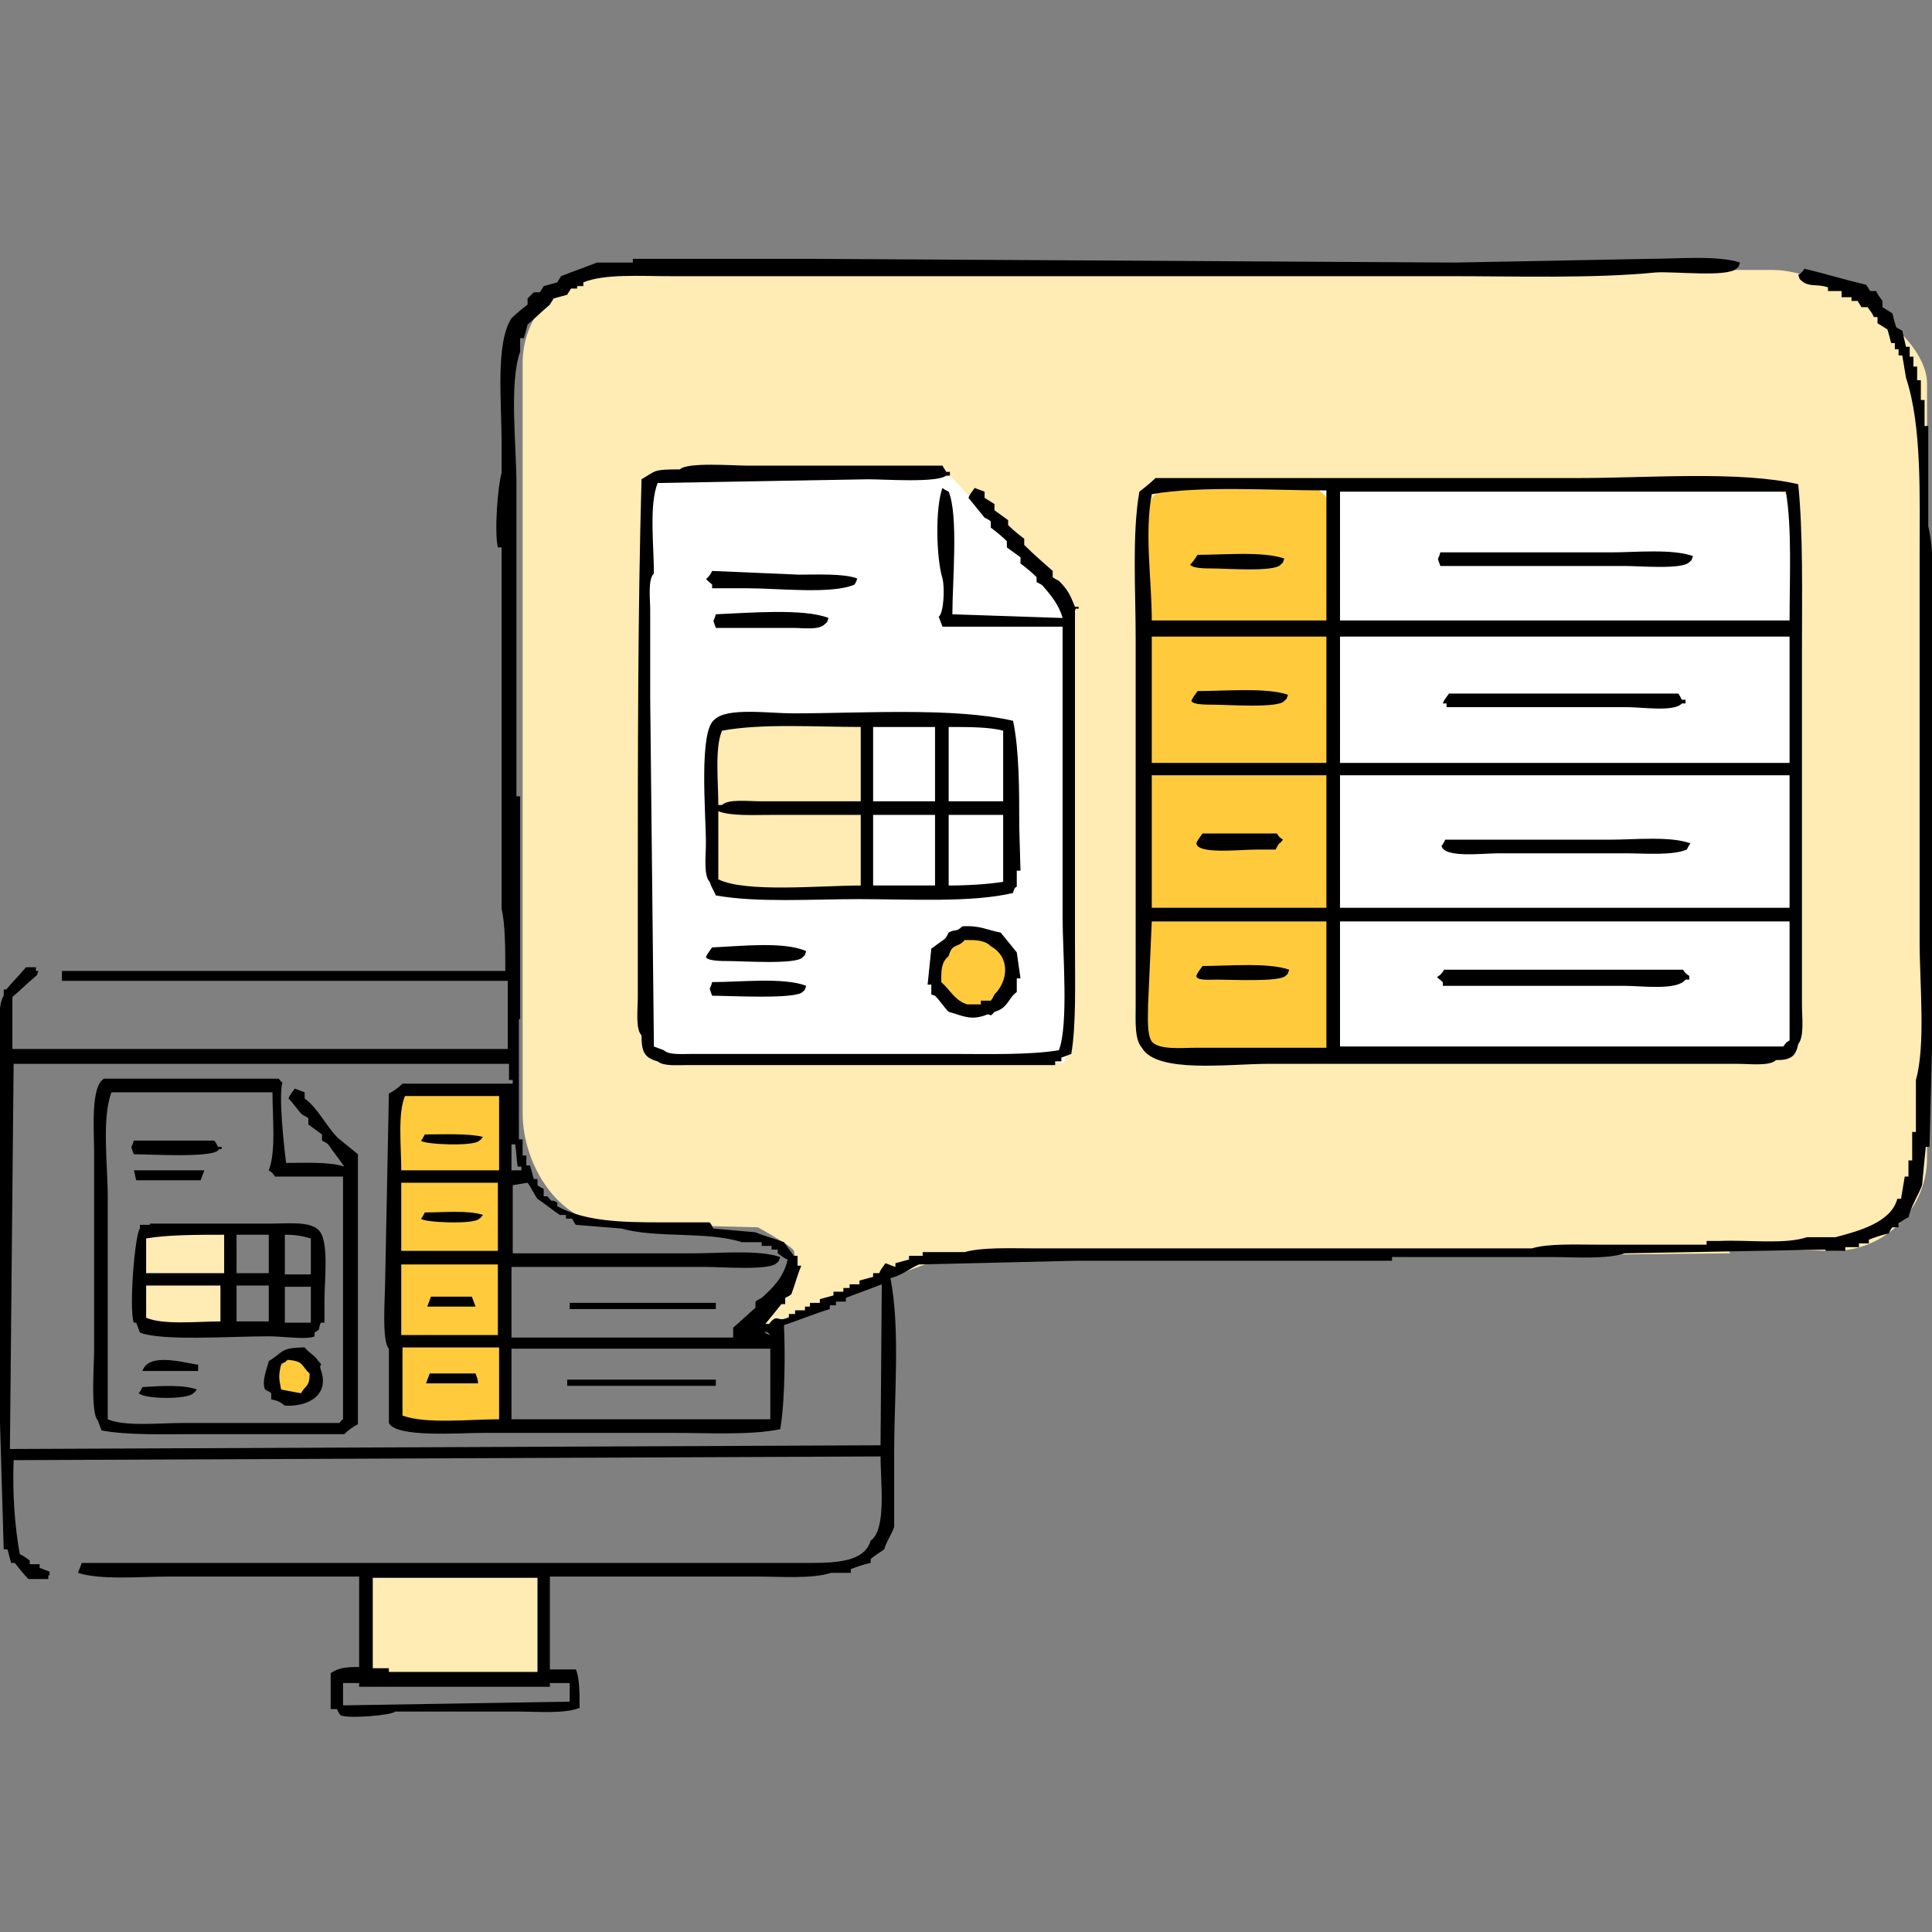
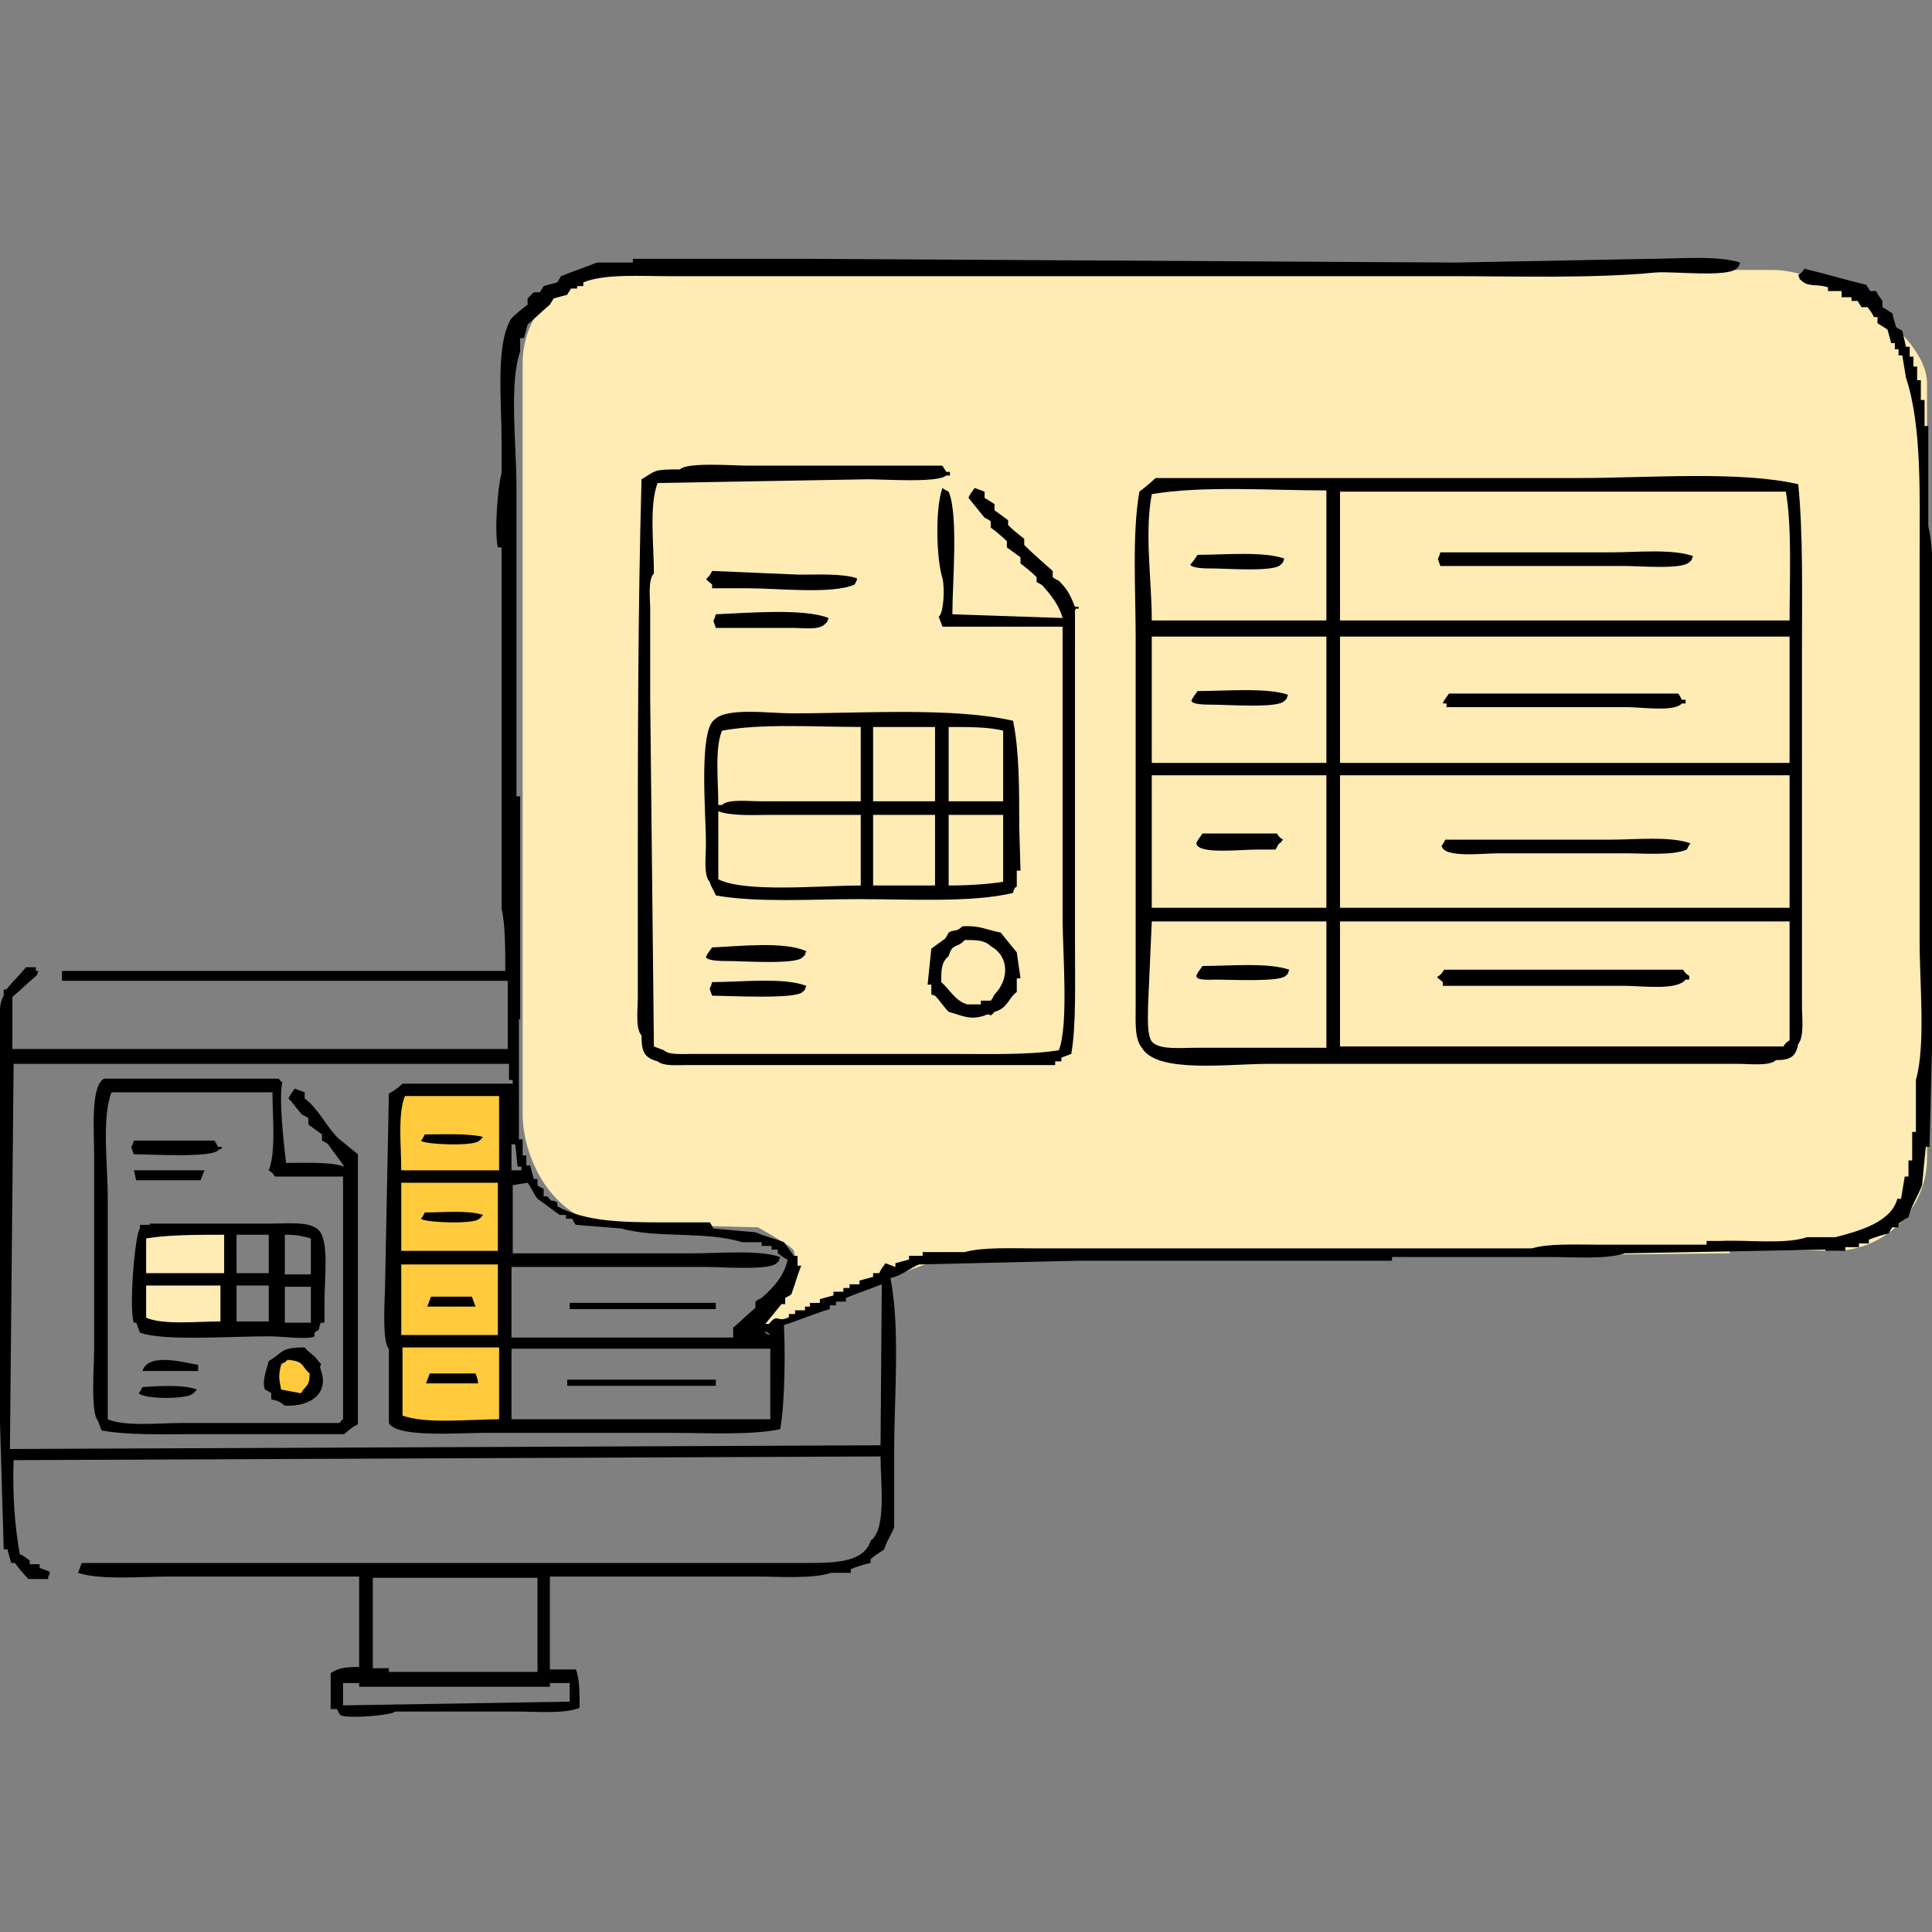
<svg xmlns="http://www.w3.org/2000/svg" version="1.1" id="_塗り" x="0px" y="0px" viewBox="0 0 156 156" style="enable-background:new 0 0 156 156;" xml:space="preserve">
  <rect x="0" y="0" width="156" height="156" fill="#808080" stroke="none" />
  <style type="text/css">
	.st0{fill-rule:evenodd;clip-rule:evenodd;fill:#FFEBB4;}
	.st1{fill:#FFFFFF;}
	.st2{fill-rule:evenodd;clip-rule:evenodd;fill:#FFFFFF;}
	.st3{fill:#FFCB3D;}
	.st4{fill:#FFEBB4;}
	.st5{fill-rule:evenodd;clip-rule:evenodd;}
</style>
  <path class="st0" d="M143.2,21.8H49.7c-4.1,0-7.5,3.4-7.5,7.5v60.6c0,4.1,2.9,8.9,7.1,8.9l11.9,0.3c1.4,0.8,2.8,1.6,2.9,1.9  c0.2,0.7,0,1.9,0,1.9l-3.4,4.6c0,0,14-5.5,14.3-5.5c0.3,0,15-0.3,15-0.3l49.7-0.5l-0.2-0.4l8.6,0.2c4.1,0,7.5-3.4,7.5-7.5V30.9  C155.5,26.7,147.4,21.8,143.2,21.8L143.2,21.8z" />
-   <path class="st1" d="M95.5,39.4h47c1.6,0,2.9,1.3,2.9,2.9v40.4c0,1.6-1.3,2.9-2.9,2.9h-47c-1.6,0-2.9-1.3-2.9-2.9V42.3  C92.6,40.7,94,39.4,95.5,39.4z" />
-   <polyline class="st2" points="52,39 52.5,84.8 54.4,85.9 85.9,85.8 86.4,84.5 86.4,48.7 76.8,38.5 52,39 " />
-   <path class="st3" d="M95,39.2h10.2c1.3,0,2.4,1.1,2.4,2.4v41.6c0,1.3-1.1,2.4-2.4,2.4H95c-1.3,0-2.4-1.1-2.4-2.4V41.6  C92.6,40.3,93.7,39.2,95,39.2z" />
  <rect x="57.7" y="58.6" class="st4" width="12.5" height="13.5" />
-   <circle class="st3" cx="78.7" cy="78.6" r="3" />
  <rect x="32.2" y="88.1" class="st3" width="8.9" height="27.2" />
  <rect x="11.7" y="99.5" class="st4" width="6.9" height="7.9" />
-   <rect x="29.6" y="127.1" class="st4" width="14.4" height="8.6" />
  <circle class="st3" cx="24.1" cy="111.4" r="1.8" />
  <path class="st5" d="M155.7,42.5v-8.1h-0.3v-2.1h-0.3v-1.6h-0.3v-1.1h-0.3v-0.8h-0.3v-0.8h-0.3c-0.1-0.4-0.2-0.9-0.3-1.3  c-0.2-0.1-0.4-0.2-0.5-0.3c-0.1-0.3-0.2-0.7-0.3-1.1c-0.3-0.2-0.5-0.3-0.8-0.5v-0.5H152c-0.2-0.3-0.4-0.5-0.5-0.8h-0.5  c-0.1-0.2-0.2-0.3-0.3-0.5c-1.7-0.4-3.3-0.9-5-1.3c-0.2,0.3-0.2,0.3-0.5,0.5c0.2,0.5,0,0.2,0.3,0.5c0.6,0.5,1.2,0.2,2.1,0.5v0.3h1.1  V24h0.8v0.3h0.5c0.1,0.2,0.2,0.3,0.3,0.5h0.5c0.2,0.3,0.4,0.5,0.5,0.8h0.3v0.5c0.3,0.2,0.5,0.3,0.8,0.5c0.1,0.3,0.2,0.7,0.3,1.1h0.3  v0.5h0.3v0.5h0.3c0.1,0.6,0.2,1.2,0.3,1.8c1.3,3.9,1.1,9.6,1.1,14.6V76c0,3.4,0.5,8.4-0.3,11.2v4.2h-0.3v2.3h-0.3v1.3h-0.3  c-0.1,0.6-0.2,1.2-0.3,1.8h-0.3c-0.5,1.9-3.1,2.6-5,3.1h-2.3c-1.8,0.6-4.8,0.2-7,0.3h-1.1v0.3h-8.9c-1.7,0-3.9-0.1-5.2,0.3H83.4  c-1.8,0-4.1-0.1-5.5,0.3h-3.4v0.3h-1.1v0.3c-0.4,0.1-0.7,0.2-1.1,0.3v0.3c-0.3-0.1-0.5-0.2-0.8-0.3c-0.2,0.3-0.4,0.5-0.5,0.8h-0.5  v0.3c-0.4,0.1-0.7,0.2-1.1,0.3v0.3h-0.8v0.3h-0.5v0.3h-0.8v0.3c-0.4,0.1-0.7,0.2-1.1,0.3v0.3h-0.8v0.3H65v0.3h-0.8v0.3h-0.5v0.3  c-1,0.4-0.9-0.4-1.6,0.5h-0.3c0.4-0.5,0.9-1.1,1.3-1.6h0.3v-0.5c0.2-0.1,0.4-0.2,0.5-0.3c0.3-0.8,0.5-1.6,0.8-2.3h-0.3v-0.8h-0.3  c-0.3-0.4-0.5-0.7-0.8-1.1c-0.8-0.3-1.6-0.5-2.3-0.8c-1.1-0.1-2.3-0.2-3.4-0.3c-0.1-0.2-0.2-0.4-0.3-0.5h-3.9  c-3.4,0-6.2-0.1-8.4-1.3v-0.3c-0.7-0.4-0.2,0.2-0.8-0.5h-0.3v-0.6c-0.2-0.1-0.4-0.2-0.5-0.3v-0.5h-0.3c-0.1-0.4-0.2-0.7-0.3-1.1  h-0.3v-0.8h-0.3v-1.3h-0.3v-9.7H42v-18h-0.3V39.1c0-3.1-0.6-8.2,0.3-10.7v-1.1h0.3c0.1-0.3,0.2-0.7,0.3-1.1c0.6-0.5,1.2-1.1,1.8-1.6  c0.1-0.2,0.2-0.3,0.3-0.5c0.4-0.1,0.7-0.2,1.1-0.3c0.1-0.2,0.2-0.3,0.3-0.5h0.5v-0.2h0.5v-0.3c1.7-0.7,4.6-0.5,7-0.5h62.9  c5.5,0,11.6,0.2,16.7-0.3c1.5-0.1,5.7,0.4,6.5-0.3c0.3-0.3,0.1,0,0.3-0.5c-1.8-0.6-5.1-0.3-7.3-0.3c-5.2,0.1-10.4,0.2-15.7,0.3  c-17.3-0.1-34.7-0.2-52-0.3H51.1v0.3h-2.9c-1,0.4-1.9,0.7-2.9,1.1c-0.1,0.2-0.2,0.3-0.3,0.5c-0.4,0.1-0.7,0.2-1.1,0.3  c-0.1,0.2-0.2,0.3-0.3,0.5h-0.5l-0.5,0.5v0.5c-0.4,0.3-0.9,0.7-1.3,1.1c-1.3,2-0.8,6.7-0.8,9.9v2.6c-0.3,1-0.6,4.7-0.3,6h0.3v29.2  c0.3,1.2,0.3,3.3,0.3,5H5v0.8h36v5.5h-40v-4.2c0.6-0.5,1.2-1.1,1.8-1.6c0.3-0.3,0.1,0,0.3-0.5H2.9v-0.3H2.1  c-0.5,0.6-1.1,1.2-1.6,1.8H0.3v0.5C-0.2,81.2,0,82.8,0,83.8v31.1c0.1,3.4,0.2,6.8,0.3,10.2h0.3c0.1,0.4,0.2,0.7,0.3,1.1h0.3  c0.3,0.4,0.7,0.9,1.1,1.3h1.6v-0.3H4v-0.3c-0.3-0.1-0.5-0.2-0.8-0.3v-0.3H2.4v-0.3c-0.3-0.2-0.5-0.4-0.8-0.5  c-0.4-2.2-0.6-4.8-0.5-7.6c23.3-0.1,46.7-0.2,70-0.3c0,2.1,0.5,5.9-0.8,6.8c-0.5,1.7-2.7,1.8-5,1.8H6.6c-0.1,0.3-0.2,0.5-0.3,0.8  c1.8,0.6,5.1,0.3,7.3,0.3H29v7.3c-1.2,0-1.7,0.1-2.3,0.5v2.9h0.5c0.1,0.2,0.2,0.4,0.3,0.5c0.6,0.3,4.2,0,4.4-0.3h9.9  c1.6,0,3.8,0.2,5-0.3c0-1.1,0-2.4-0.3-3.1h-2.1v-7.5h16.7c1.9,0,4.5,0.2,6-0.3h1.6v-0.3c0.5-0.2,1.1-0.4,1.6-0.5v-0.3  c0.3-0.3,0.7-0.5,1.1-0.8c0.2-0.7,0.6-1.2,0.8-1.8v-6c0-4.6,0.5-10-0.3-14.1c0.9-0.2,1.6-0.8,2.3-1.1c4.3-0.1,8.5-0.2,12.8-0.3h25.4  v-0.3h12.8c1.9,0,4.5,0.2,6-0.3c5.4-0.1,10.8-0.2,16.2-0.3V101h1.6v-0.3h1.1v-0.3h0.8v-0.3c0.5-0.2,1.1-0.4,1.6-0.5  c0.1-0.2,0.2-0.4,0.3-0.5h0.5v-0.3c0.3-0.2,0.5-0.4,0.8-0.5c0.2-0.9,0.8-1.8,1.1-2.6c0.1-1.1,0.2-2.1,0.3-3.1h0.3  c0.1-4,0.2-8,0.3-12c0.1-7.1,0.2-14.3,0.3-21.4v-11C156,46.4,156.1,44,155.7,42.5L155.7,42.5z M62.2,107.8c-0.5-0.2-0.2,0-0.5-0.3  C62.2,107.7,61.9,107.5,62.2,107.8z M62.2,108.9v5.7H41.3v-5.7H62.2L62.2,108.9z M42.6,95.5c0.3,0.4,0.5,0.9,0.8,1.3  c0.6,0.4,1.2,0.9,1.8,1.3h0.5v0.3h0.5c0.1,0.2,0.2,0.4,0.3,0.5c1.2,0.1,2.4,0.2,3.7,0.3c2.8,0.8,6.9,0.2,9.7,1.1h1.6v0.3h0.8v0.3  h0.5v0.3c0.3,0.2,0.5,0.4,0.8,0.5c-0.3,1.4-1.2,2.3-2.1,3.1c-0.2,0.1-0.4,0.2-0.5,0.3v0.5c-0.6,0.5-1.2,1.1-1.8,1.6v0.8H41.3v-5.7  H57c1.3,0,5.1,0.3,5.7-0.3c0.3-0.3,0.1,0,0.3-0.5c-1.7-0.6-4.9-0.3-7-0.3H41.4v-5.5L42.6,95.5L42.6,95.5z M41.8,94.2h0.3v0.3h-0.8  v-2.1h0.3C41.7,93,41.7,93.6,41.8,94.2z M71.1,116.7c-23.4,0.1-46.8,0.2-70.3,0.3C0.9,106.6,1,96.2,1.1,85.9h40v1.3h0.3v0.3h-8.9  c-0.3,0.3-0.7,0.6-1.1,0.8c-0.1,5.1-0.2,10.1-0.3,15.1c0,1.2-0.3,4.9,0.3,5.5v6c0.6,1.2,5.6,0.8,7.6,0.8h15.4c2.8,0,6.2,0.2,8.6-0.3  c0.4-2.3,0.4-6.4,0.3-8.4c1.2-0.4,2.4-0.9,3.7-1.3v-0.3h0.5v-0.3h0.8v-0.3c1-0.4,1.9-0.7,2.9-1.1L71.1,116.7L71.1,116.7z   M32.4,107.8v-5.7h7.8v5.7H32.4z M40.3,108.9v5.7c-2.4,0-5.9,0.4-7.8-0.3v-5.5H40.3L40.3,108.9z M32.4,101v-5.5h7.8v5.5H32.4z   M32.4,94.5c0-1.9-0.3-4.6,0.3-6h7.6v6H32.4z M30.1,127.4h13.3v7.6h-12v-0.3h-1.3L30.1,127.4L30.1,127.4z M46,135.8v1.6  c-6.1,0.1-12.2,0.2-18.3,0.3v-1.8h1.3v0.3h15.4v-0.3H46L46,135.8z M86.8,51.9v-2.6c0.1-0.4,0.3,0.1,0.3-0.3h-0.3  c-0.4-1-0.6-1.4-1.3-2.1c-0.2-0.1-0.4-0.2-0.5-0.3v-0.5c-0.8-0.7-1.6-1.4-2.3-2.1v-0.5c-0.4-0.3-0.9-0.7-1.3-1.1V42  c-0.4-0.3-0.7-0.5-1.1-0.8v-0.5c-0.3-0.2-0.5-0.3-0.8-0.5v-0.5c-0.3-0.1-0.5-0.2-0.8-0.3c-0.2,0.3-0.4,0.5-0.5,0.8  c0.4,0.5,0.9,1.1,1.3,1.6c0.2,0.1,0.4,0.2,0.5,0.3v0.5c0.4,0.3,0.9,0.7,1.3,1.1v0.5c0.4,0.3,0.7,0.5,1.1,0.8v0.5  c0.4,0.3,0.9,0.7,1.3,1.1V47c0.2,0.1,0.4,0.2,0.5,0.3c0.6,0.7,1.3,1.5,1.6,2.6c-2.9-0.1-5.9-0.2-8.9-0.3c0-2.6,0.5-8-0.3-9.9  c-0.2-0.1-0.4-0.2-0.5-0.3c-0.6,1.6-0.5,5.7,0,7.3c0.2,0.8,0.1,2.8-0.3,3.1c0.1,0.3,0.2,0.5,0.3,0.8h9.7v23.5  c0,2.8,0.5,8.6-0.3,10.7c-2.4,0.4-5.8,0.3-8.6,0.3H55.9c-0.8,0-1.9,0.1-2.3-0.3c-0.3-0.1-0.5-0.2-0.8-0.3  c-0.1-9.4-0.2-18.8-0.3-28.2v-7.1c0-0.9-0.2-2.4,0.3-2.9c0-2.3-0.4-5.5,0.3-7.3c5.7-0.1,11.3-0.2,17-0.3c1.3,0,5.6,0.3,6.3-0.3h0.3  v-0.3h-0.3c-0.1-0.2-0.2-0.3-0.3-0.5H60.4c-1.2,0-4.9-0.3-5.5,0.3c-2.2,0-1.9,0.1-3.1,0.8c-0.3,10.7-0.3,22.3-0.3,33.4v8.4  c0,1-0.2,2.6,0.3,3.1c0,1.3,0.2,1.8,1.3,2.1c0.5,0.4,1.5,0.3,2.3,0.3h29.8v-0.3h0.5v-0.3c0.3-0.1,0.5-0.2,0.8-0.3  c0.4-2.3,0.3-5.6,0.3-8.9L86.8,51.9L86.8,51.9z M145.5,52.4c0-4.4,0.1-9.3-0.3-13.3c-4.7-1.1-12.2-0.5-17.7-0.5H93.3  c-0.3,0.3-0.9,0.8-1.3,1.1c-0.6,3.4-0.3,8-0.3,11.8v29.7c0,1.3-0.1,2.7,0.5,3.4c1.2,2.1,7,1.3,10.2,1.3h37.9c1,0,2.6,0.2,3.1-0.3  c1.2,0,1.6-0.3,1.8-1.3c0.5-0.6,0.3-2.2,0.3-3.1L145.5,52.4L145.5,52.4z M107.1,84.6H96.7c-1.3,0-3.1,0.2-3.7-0.5  c-0.4-0.6-0.3-1.9-0.3-2.9c0.1-2.3,0.2-4.5,0.3-6.8h14.1V84.6L107.1,84.6z M107.1,73.3H93V62.6h14.1V73.3z M107.1,61.6H93V51.4h14.1  V61.6z M107.1,50.1H93c0-3.3-0.6-7,0-10.2c4.1-0.7,9.6-0.3,14.1-0.3V50.1z M144.5,84c-0.3,0.2-0.3,0.2-0.5,0.5h-35.8V74.4h36.3V84z   M144.5,73.3h-36.3V62.6h36.3V73.3z M144.5,61.6h-36.3V51.4h36.3V61.6z M144.5,50.1h-36.3V39.7h36C144.7,42.6,144.5,46.7,144.5,50.1  L144.5,50.1z M130.1,44.6h-13.8c-0.2,0.8-0.3,0.2,0,1.1h14.9c1.2,0,4.6,0.3,5.2-0.3c0.3-0.3,0.1,0,0.3-0.5  C135,44.3,132.1,44.6,130.1,44.6L130.1,44.6z M96.1,45.6c0.2,0.3,1.3,0.3,1.8,0.3c1.1,0,5,0.3,5.5-0.3c0.3-0.3,0.1,0,0.3-0.5  c-1.7-0.6-4.9-0.3-7-0.3C96.5,45.1,96.3,45.4,96.1,45.6L96.1,45.6z M69.2,46.7c-1.1-0.4-3.2-0.3-4.7-0.3c-2.3-0.1-4.7-0.2-7-0.3  c-0.4,0.9-0.8,0.4,0,1.1v0.3h2.9c2.4,0,6.8,0.5,8.6-0.3C69.1,47,69.2,46.9,69.2,46.7L69.2,46.7z M57.8,49.6c-0.2,0.8-0.3,0.2,0,1.1  H64c0.9,0,2.1,0.2,2.6-0.3c0.3-0.3,0.1,0,0.3-0.5C64.9,49.1,60.3,49.5,57.8,49.6L57.8,49.6z M98,56.9c1.2,0,5.2,0.3,5.7-0.3  c0.3-0.3,0.1,0,0.3-0.5c-1.7-0.6-5.1-0.3-7.3-0.3c-0.2,0.3-0.4,0.5-0.5,0.8C96.3,56.9,97.4,56.9,98,56.9z M116.8,57.1h14.6  c1.2,0,3.8,0.4,4.4-0.3h0.3v-0.3h-0.3c-0.1-0.2-0.2-0.4-0.3-0.5H117c-0.2,0.3-0.4,0.5-0.5,0.8h0.3L116.8,57.1L116.8,57.1z   M82.3,66.8c0-3.1,0-6.2-0.5-8.6C77,57.1,69.7,57.6,64,57.6c-1.9,0-5.3-0.5-6.3,0.5C56.4,59,57,65.7,57,68.1c0,1-0.2,2.6,0.3,3.1  c0.2,0.6,0.3,0.6,0.5,1.1c3.3,0.6,7.8,0.3,11.5,0.3c4.1,0,9.2,0.3,12.5-0.5c0.1-0.5,0.3-0.5,0.3-0.5v-1.3h0.3L82.3,66.8L82.3,66.8z   M69.5,71.5c-3.2,0-9.3,0.6-11.5-0.5v-5.5c1,0.4,2.8,0.3,4.2,0.3h7.3L69.5,71.5L69.5,71.5L69.5,71.5z M69.5,64.7h-8.1  c-1,0-2.6-0.2-3.1,0.3H58c0-1.9-0.3-4.6,0.3-6c3.2-0.6,7.6-0.3,11.2-0.3V64.7L69.5,64.7z M75.5,71.5h-5v-5.7h5V71.5z M75.5,64.7h-5  v-6h5V64.7z M81,71.2c-1.2,0.2-2.9,0.3-4.4,0.3v-5.7H81V71.2z M81,64.7h-4.4v-6c1.6,0,3.3,0,4.4,0.3V64.7z M101.4,68.6h1.6  c0.1-0.2,0.2-0.4,0.3-0.5c0.3-0.2,0,0,0.3-0.3c-0.3-0.2-0.3-0.2-0.5-0.5h-6c-0.2,0.3-0.4,0.5-0.5,0.8C96.7,69,100.1,68.6,101.4,68.6  L101.4,68.6z M121,68.9h10.2c1.6,0,3.8,0.2,5-0.3c0.1-0.2,0.2-0.4,0.3-0.5c-1.6-0.6-4.5-0.3-6.5-0.3h-13.3c-0.1,0.2-0.2,0.4-0.3,0.5  C116.6,69.3,119.7,68.9,121,68.9L121,68.9z M75.5,80.4c0.4,0.4,0.7,0.9,1.1,1.3c1.1,0.3,1.7,0.7,2.9,0.3c0.6-0.3,0.3,0.3,0.8-0.3  c1.1-0.3,1.1-1.1,1.8-1.6v-1.1h0.3c-0.1-0.7-0.2-1.4-0.3-2.1c-0.4-0.5-0.9-1.1-1.3-1.6c-1.1-0.2-1.7-0.6-3.1-0.5  c-0.5,0.5-0.6,0.2-1.1,0.5c-0.1,0.2-0.2,0.4-0.3,0.5c-0.4,0.3-0.7,0.5-1.1,0.8c-0.1,1-0.2,1.9-0.3,2.9h0.3v0.8L75.5,80.4L75.5,80.4z   M76.6,77.2c0.3-1.1,0.7-0.6,1.3-1.3c0.9,0,1.6,0,2.1,0.5c1.6,0.9,1.4,2.8,0.3,3.9c-0.1,0.2-0.2,0.4-0.3,0.5h-0.8v0.3h-1.1  c-1-0.3-1.4-1.2-2.1-1.8C76,78.3,76,77.7,76.6,77.2L76.6,77.2z M57.5,76.5c-0.2,0.3-0.4,0.5-0.5,0.8c0.2,0.3,1.3,0.3,1.8,0.3  c1.2,0,5.5,0.3,6-0.3c0.3-0.3,0.1,0,0.3-0.5C63.3,76,59.8,76.4,57.5,76.5z M98.3,79.1c1.1,0,5,0.2,5.5-0.3c0.3-0.3,0.1,0,0.3-0.5  c-1.7-0.6-4.9-0.3-7-0.3c-0.2,0.3-0.4,0.5-0.5,0.8C96.6,79.2,97.7,79.1,98.3,79.1L98.3,79.1z M116.5,79.3v0.3h14.6  c1.5,0,4.3,0.4,5-0.5h0.3v-0.3c-0.3-0.2-0.3-0.2-0.5-0.5h-19.3C116.1,79.2,115.7,78.6,116.5,79.3L116.5,79.3z M57.5,79.3  c-0.2,0.8-0.3,0.2,0,1.1c1.4,0,6.7,0.3,7.3-0.3c0.3-0.3,0.1,0,0.3-0.5C63.3,78.9,59.8,79.3,57.5,79.3z M24.6,88.7v-0.5  c-0.3-0.1-0.5-0.2-0.8-0.3c-0.2,0.3-0.4,0.5-0.5,0.8c0.4,0.4,0.7,0.9,1.1,1.3c0.2,0.1,0.4,0.2,0.5,0.3v0.5c0.4,0.3,0.7,0.5,1.1,0.8  v0.5c0.2,0.1,0.4,0.2,0.5,0.3c0.4,0.6,0.9,1.2,1.3,1.8c-1.1-0.4-3.2-0.3-4.7-0.3c-0.2-1.6-0.6-5.4-0.3-6.5c-0.3-0.2,0,0-0.3-0.3H8.4  c-1.1,0.6-0.8,4.2-0.8,6v15.9c0,1.2-0.3,5.1,0.3,5.7c0.1,0.3,0.2,0.5,0.3,0.8c2.1,0.4,5.1,0.3,7.6,0.3h12c0.3-0.3,0.7-0.6,1.1-0.8  V93.2c-0.5-0.4-1.1-0.9-1.6-1.3C26.3,90.9,25.7,89.5,24.6,88.7L24.6,88.7z M27.7,114.6c-0.3,0.2,0,0-0.3,0.3H14.7  c-1.9,0-4.6,0.3-6-0.3v-18c0-2.5-0.5-6.3,0.3-8.4H22c0,2,0.3,4.8-0.3,6.3c0.3,0.2,0.3,0.2,0.5,0.5h5.5L27.7,114.6L27.7,114.6z   M34.3,91.6c-0.1,0.2-0.2,0.4-0.3,0.5c0.1,0.3,4.3,0.5,4.7,0c0.3-0.2,0,0,0.3-0.3C37.8,91.5,35.8,91.6,34.3,91.6z M17.6,92.9  c0.2-0.3,0.3,0.1,0.3-0.3h-0.3c-0.1-0.2-0.2-0.4-0.3-0.5h-6.5c-0.2,0.8-0.3,0.2,0,1.1C12.1,93.2,16.9,93.5,17.6,92.9z M11,95.3h5.2  c0.1-0.3,0.2-0.5,0.3-0.8h-5.7C10.9,94.7,10.9,95,11,95.3L11,95.3z M34.3,97.9c-0.1,0.2-0.2,0.4-0.3,0.5c0.1,0.3,4.3,0.5,4.7,0  c0.3-0.2,0,0,0.3-0.3C37.8,97.7,35.8,97.9,34.3,97.9z M12.1,98.6v0.3h-0.8v0.3c-0.4,0.4-0.9,6.4-0.5,7.6H11c0.1,0.3,0.2,0.5,0.3,0.8  c1.8,0.7,7.3,0.3,10.4,0.3c1.1,0,3.2,0.3,3.7,0v-0.3c0.6-0.4,0.2-0.1,0.5-0.8h0.3v-1.8c0-1.7,0.4-4.9-0.5-5.7  c-0.7-0.7-2.5-0.5-3.9-0.5H12.1L12.1,98.6z M17.8,106.7c-1.9,0-4.6,0.3-6-0.3v-2.6h6V106.7z M18.1,102.8h-6.3V100  c1.7-0.3,4.2-0.3,6.3-0.3V102.8z M21.7,106.7h-2.6v-2.9h2.6C21.7,103.9,21.7,106.7,21.7,106.7z M21.7,102.8h-2.6v-3.1h2.6  C21.7,99.7,21.7,102.8,21.7,102.8z M23,99.7c0.9,0,1.4,0.1,2.1,0.3v2.9H23V99.7z M23,103.9h2.1v2.9H23V103.9z M34.8,104.7  c-0.1,0.3-0.2,0.5-0.3,0.8h3.9c-0.1-0.3-0.2-0.5-0.3-0.8H34.8z M46,105.7h11.8v-0.5H46V105.7z M25.7,109.9c-0.3-0.5-0.7-0.6-1.1-1.1  c-2,0-1.7,0.4-2.9,1.1c-0.1,0.5-0.6,1.6-0.3,2.3c0.2,0.1,0.4,0.2,0.5,0.3v0.5c0.6,0.1,0.7,0.2,1.1,0.5c2.1,0.1,3.6-1,2.9-2.9  C25.7,110,26.2,110.4,25.7,109.9z M24.3,112.5c-0.5-0.1-1.1-0.2-1.6-0.3c-0.2-1-0.2-1.1,0-2.1c0.5-0.2,0.2,0,0.5-0.3  c1.4,0.1,1.1,0.5,1.8,1.1C25,112,24.7,111.8,24.3,112.5z M11.5,110.7H16v-0.5C14.7,110,12,109.2,11.5,110.7z M38.4,110.9h-3.7  c-0.1,0.3-0.2,0.5-0.3,0.8h4.2C38.6,111.4,38.5,111.2,38.4,110.9z M57.8,111.4h-12v0.5h12L57.8,111.4L57.8,111.4z M11.5,112  c-0.1,0.2-0.2,0.4-0.3,0.5c0.5,0.5,4,0.5,4.4,0c0.3-0.2,0,0,0.3-0.3C14.9,111.8,13,111.9,11.5,112z" />
</svg>